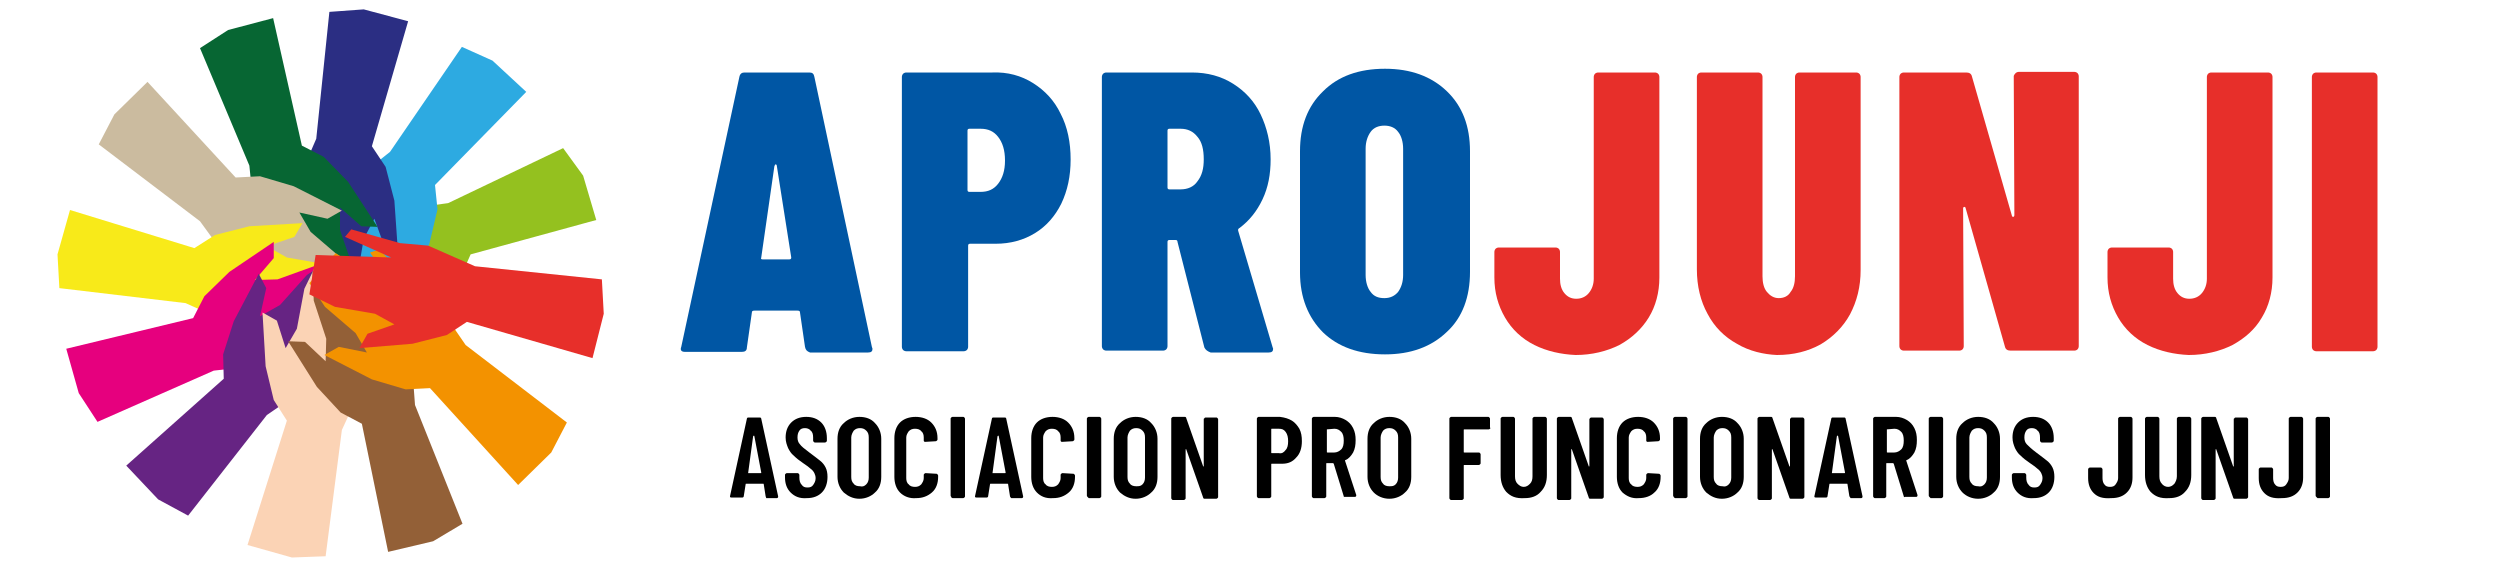
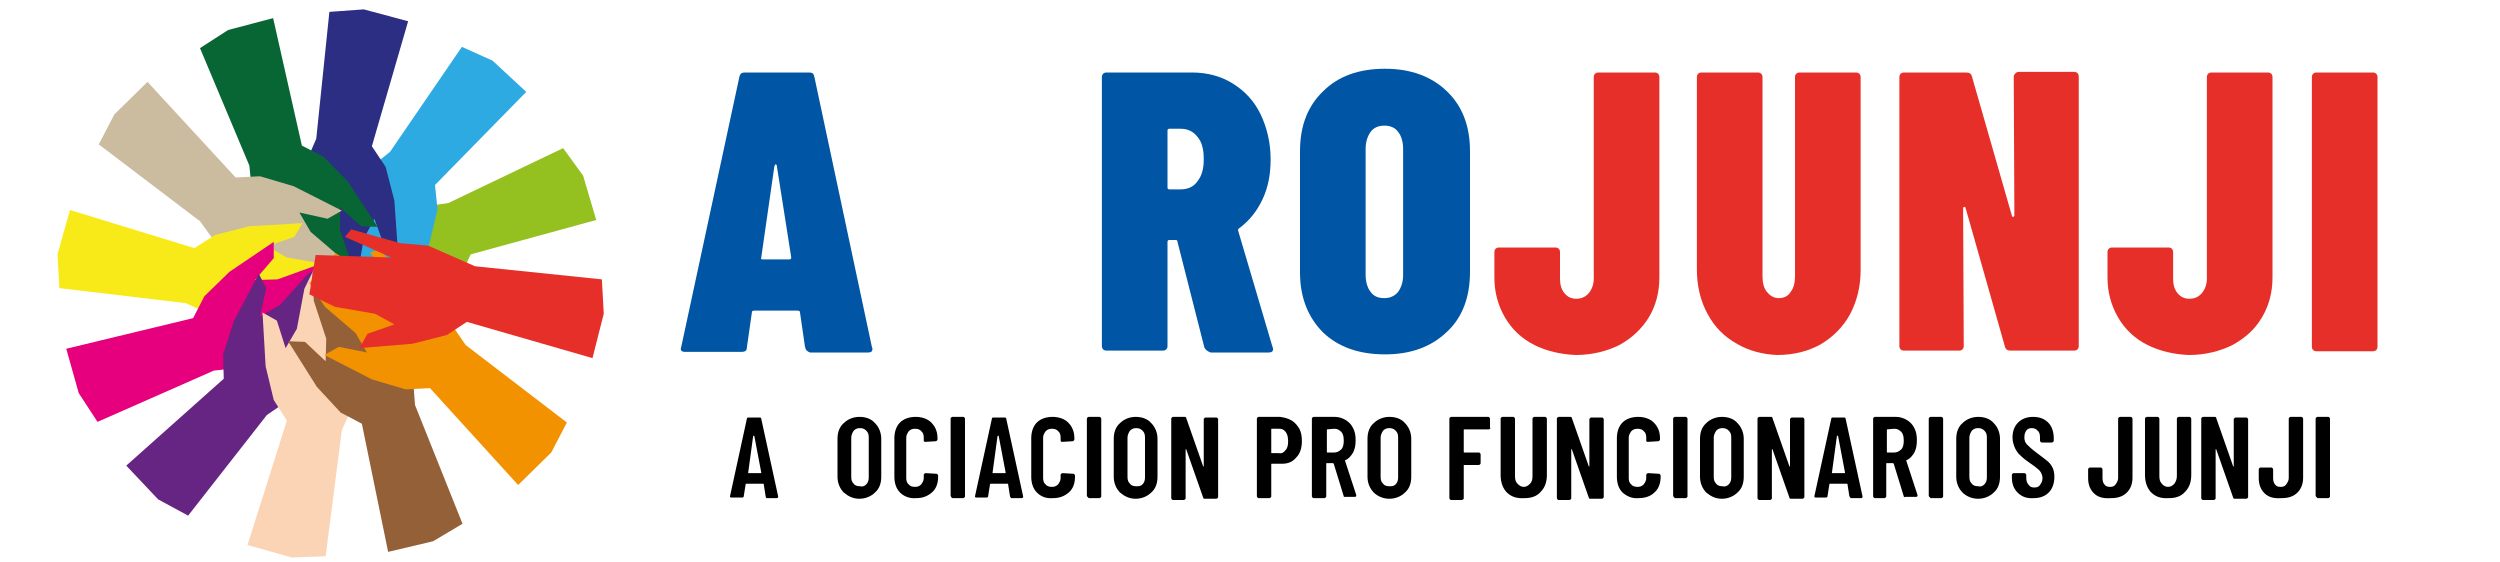
<svg xmlns="http://www.w3.org/2000/svg" version="1.0" id="Capa_1" x="0px" y="0px" width="400px" height="90px" viewBox="0 0 400 90" style="enable-background:new 0 0 400 90;" xml:space="preserve">
  <style type="text/css">
	.st0{fill:#94C11F;}
	.st1{fill:#2DAAE1;}
	.st2{fill:#2B2E83;}
	.st3{fill:#076633;}
	.st4{fill:#CBBB9F;}
	.st5{fill:#F8EA19;}
	.st6{fill:#E6007E;}
	.st7{fill:#662483;}
	.st8{fill:#FBD3B5;}
	.st9{fill:#936037;}
	.st10{fill:#F39200;}
	.st11{fill:#E72F2A;}
	.st12{fill:#0056A4;}
</style>
  <g>
    <g>
      <polygon class="st0" points="90.1,23.7 71.7,32.5 63.7,33.6 59.6,35.7 51.8,37.9 51.6,39.4 59.6,38.3 49.2,44.4 51.5,50.3     56.1,49.8 62.1,47.4 65.7,47.2 62.8,50.8 62.9,53.4 69.8,48.3 73.7,44.3 75.3,40.7 95.4,35.2 93.3,28.1   " />
      <polygon class="st1" points="73.9,7.5 62.4,24.3 56,29.4 53.5,33.2 47.9,39 48.5,40.4 54.8,35.5 48.9,45.9 53.9,49.9 57.5,47.1     61.5,42 64.5,40.1 63.8,44.6 65.2,46.8 68.7,39 70,33.5 69.6,29.6 84.2,14.7 78.8,9.7   " />
      <polygon class="st2" points="52.7,1.9 50.6,22.2 47.4,29.6 46.9,34.2 44.8,42 46,43 49.2,35.6 48.9,47.6 55.2,48.7 57.1,44.6     58.2,38.2 59.9,35 61.5,39.4 63.7,40.7 63.1,32.1 61.7,26.7 59.5,23.4 65.3,3.4 58.2,1.5   " />
      <polygon class="st3" points="32,7.7 39.9,26.5 40.7,34.6 42.6,38.8 44.5,46.6 46,46.9 45.2,38.9 50.8,49.6 56.8,47.4 56.5,42.9     54.4,36.8 54.4,33.2 57.8,36.2 60.4,36.3 55.7,29.1 51.8,25.1 48.3,23.3 43.7,2.9 36.5,4.8   " />
      <polygon class="st4" points="15.8,23.1 32,35.4 36.8,42 40.5,44.7 46,50.6 47.5,50.1 42.8,43.5 53,50 57.2,45.1 54.6,41.3     49.7,37.1 47.9,34 52.4,35 54.7,33.7 47,29.8 41.6,28.2 37.7,28.4 23.6,13.1 18.3,18.3   " />
      <polygon class="st5" points="9.5,46.1 29.7,48.5 37.2,51.9 41.7,52.4 49.5,54.7 50.5,53.5 43.1,50.1 55.2,50.6 56.3,44.3     52.2,42.3 45.9,41.2 42.7,39.4 47.1,37.9 48.4,35.7 39.9,36.2 34.4,37.6 31.1,39.7 11.2,33.6 9.2,40.7   " />
      <polygon class="st6" points="15.6,67.5 34.2,59.3 42.3,58.4 46.5,56.5 54.3,54.5 54.6,53 46.6,53.8 57.2,48.1 55,42.1 50.5,42.5     44.4,44.7 40.8,44.8 43.8,41.3 43.8,38.7 36.7,43.5 32.7,47.4 30.9,50.9 10.6,55.8 12.6,62.9   " />
      <polygon class="st7" points="30.1,82.5 42.7,66.4 49.4,61.8 52.2,58.2 58.2,52.7 57.7,51.3 51,55.8 57.7,45.8 52.9,41.5 49.1,44     44.8,48.8 41.6,50.6 42.6,46.1 41.4,43.8 37.4,51.4 35.7,56.7 35.8,60.6 20.2,74.5 25.3,79.9   " />
      <polygon class="st8" points="52.1,89 54.7,68.8 58.1,61.4 58.7,56.8 61,49.1 59.8,48.1 56.4,55.4 57,43.4 50.7,42.1 48.7,46.2     47.5,52.6 45.7,55.7 44.3,51.3 42,50 42.5,58.6 43.8,64 45.9,67.3 39.6,87.2 46.7,89.2   " />
      <polygon class="st9" points="74,83.8 66.4,64.8 65.8,56.7 64,52.5 62.3,44.6 60.8,44.3 61.4,52.3 56,41.5 50,43.5 50.2,48.1     52.2,54.2 52.1,57.8 48.8,54.7 46.1,54.6 50.7,61.9 54.5,66 57.9,67.8 62.1,88.3 69.3,86.6   " />
      <polygon class="st10" points="90.7,67.6 74.5,55.2 69.9,48.5 66.2,45.8 60.7,39.9 59.2,40.4 63.8,47 53.7,40.5 49.5,45.3 52,49.1     56.9,53.3 58.7,56.4 54.2,55.5 51.9,56.8 59.5,60.7 64.9,62.3 68.8,62.1 82.9,77.6 88.2,72.4   " />
      <polygon class="st11" points="96.3,44.7 76,42.6 68.5,39.3 64,38.9 56.2,36.7 55.2,37.9 62.6,41.2 50.5,40.8 49.5,47.1 53.6,49.1     60,50.2 63.1,51.9 58.8,53.4 57.5,55.7 66,55 71.5,53.6 74.7,51.5 94.8,57.3 96.6,50.2   " />
    </g>
    <g>
      <g>
        <path class="st12" d="M128.8,55.5L128,50c0-0.2-0.1-0.3-0.4-0.3h-6.9c-0.3,0-0.4,0.1-0.4,0.3l-0.8,5.6c0,0.5-0.3,0.7-0.8,0.7     h-9.1c-0.6,0-0.8-0.3-0.6-0.8l9.3-43.2c0.1-0.5,0.4-0.7,0.8-0.7h10.4c0.5,0,0.7,0.2,0.8,0.7l9.2,43.2l0.1,0.3     c0,0.4-0.2,0.6-0.7,0.6h-9.3C129.1,56.2,128.9,56,128.8,55.5z M122,41.5h4.3c0.2,0,0.3-0.1,0.3-0.3l-2.3-14.6     c0-0.2-0.1-0.3-0.2-0.3c-0.1,0-0.1,0.1-0.2,0.3l-2.1,14.6C121.7,41.4,121.8,41.5,122,41.5z" />
-         <path class="st12" d="M165.3,13.3c1.9,1.2,3.4,2.8,4.4,4.9c1.1,2.1,1.6,4.6,1.6,7.3c0,2.7-0.5,5-1.5,7.1c-1,2-2.4,3.6-4.2,4.7     c-1.8,1.1-3.9,1.7-6.3,1.7h-4.1c-0.2,0-0.3,0.1-0.3,0.3v16.2c0,0.2-0.1,0.4-0.2,0.5c-0.1,0.1-0.3,0.2-0.5,0.2H145     c-0.2,0-0.4-0.1-0.5-0.2c-0.1-0.1-0.2-0.3-0.2-0.5V12.3c0-0.2,0.1-0.4,0.2-0.5c0.1-0.1,0.3-0.2,0.5-0.2h13.8     C161.2,11.5,163.4,12.1,165.3,13.3z M159.7,29.4c0.7-0.9,1.1-2.1,1.1-3.7c0-1.7-0.4-2.9-1.1-3.8c-0.7-0.9-1.6-1.3-2.8-1.3h-1.8     c-0.2,0-0.3,0.1-0.3,0.3v9.5c0,0.2,0.1,0.3,0.3,0.3h1.8C158.1,30.7,159,30.3,159.7,29.4z" />
        <path class="st12" d="M192.7,55.6l-4.3-16.9c0-0.2-0.1-0.3-0.3-0.3h-1c-0.2,0-0.3,0.1-0.3,0.3v16.7c0,0.2-0.1,0.4-0.2,0.5     c-0.1,0.1-0.3,0.2-0.5,0.2H177c-0.2,0-0.4-0.1-0.5-0.2c-0.1-0.1-0.2-0.3-0.2-0.5V12.3c0-0.2,0.1-0.4,0.2-0.5     c0.1-0.1,0.3-0.2,0.5-0.2h13.7c2.5,0,4.7,0.6,6.6,1.8c1.9,1.2,3.4,2.8,4.4,4.9c1,2.1,1.6,4.5,1.6,7.2c0,2.4-0.4,4.5-1.3,6.4     c-0.9,1.9-2.1,3.4-3.7,4.6c-0.1,0-0.1,0.1-0.2,0.2c0,0.1,0,0.1,0,0.2l5.5,18.6l0.1,0.3c0,0.4-0.2,0.6-0.7,0.6h-9.3     C193.2,56.2,192.9,56,192.7,55.6z M186.8,20.9V30c0,0.2,0.1,0.3,0.3,0.3h1.8c1.1,0,2.1-0.4,2.7-1.3c0.7-0.9,1-2,1-3.5     c0-1.6-0.3-2.8-1-3.6c-0.7-0.9-1.6-1.3-2.7-1.3h-1.8C186.9,20.6,186.8,20.7,186.8,20.9z" />
        <path class="st12" d="M211.7,53.2c-2.4-2.4-3.7-5.6-3.7-9.6V24.2c0-4,1.2-7.2,3.7-9.6c2.4-2.4,5.7-3.6,9.9-3.6     c4.1,0,7.4,1.2,9.9,3.6c2.5,2.4,3.7,5.6,3.7,9.6v19.3c0,4-1.2,7.3-3.7,9.6c-2.5,2.4-5.8,3.6-9.9,3.6     C217.4,56.7,214.1,55.5,211.7,53.2z M223.7,46.7c0.5-0.7,0.8-1.6,0.8-2.7V23.8c0-1.1-0.3-2.1-0.8-2.7c-0.5-0.7-1.3-1-2.2-1     c-0.9,0-1.7,0.3-2.2,1c-0.5,0.7-0.8,1.6-0.8,2.7V44c0,1.1,0.3,2.1,0.8,2.7c0.5,0.7,1.2,1,2.2,1C222.5,47.7,223.2,47.3,223.7,46.7     z" />
        <path class="st11" d="M245.5,55.2c-2-1-3.6-2.5-4.7-4.4c-1.1-1.9-1.7-4-1.7-6.4v-4.1c0-0.2,0.1-0.4,0.2-0.5     c0.1-0.1,0.3-0.2,0.5-0.2h9.1c0.2,0,0.4,0.1,0.5,0.2c0.1,0.1,0.2,0.3,0.2,0.5v4.3c0,0.9,0.2,1.7,0.7,2.3c0.5,0.6,1.1,0.9,1.9,0.9     c0.8,0,1.5-0.3,2-0.9c0.5-0.6,0.8-1.4,0.8-2.3V12.3c0-0.2,0.1-0.4,0.2-0.5c0.1-0.1,0.3-0.2,0.5-0.2h9.1c0.2,0,0.4,0.1,0.5,0.2     c0.1,0.1,0.2,0.3,0.2,0.5v32.1c0,2.4-0.6,4.6-1.7,6.4s-2.7,3.3-4.7,4.4c-2,1-4.4,1.6-7,1.6C249.8,56.7,247.5,56.2,245.5,55.2z" />
        <path class="st11" d="M277.9,55c-2-1.1-3.6-2.7-4.7-4.8c-1.1-2-1.7-4.4-1.7-7.1V12.3c0-0.2,0.1-0.4,0.2-0.5     c0.1-0.1,0.3-0.2,0.5-0.2h9.1c0.2,0,0.4,0.1,0.5,0.2c0.1,0.1,0.2,0.3,0.2,0.5v31.9c0,1,0.2,1.9,0.7,2.5c0.5,0.6,1.1,1,1.9,1     c0.8,0,1.5-0.3,1.9-1c0.5-0.6,0.7-1.5,0.7-2.5V12.3c0-0.2,0.1-0.4,0.2-0.5c0.1-0.1,0.3-0.2,0.5-0.2h9.1c0.2,0,0.4,0.1,0.5,0.2     c0.1,0.1,0.2,0.3,0.2,0.5v30.9c0,2.7-0.6,5-1.7,7.1c-1.1,2-2.7,3.6-4.7,4.8c-2,1.1-4.3,1.7-7,1.7C282.2,56.7,279.9,56.2,277.9,55     z" />
        <path class="st11" d="M322.5,11.7c0.1-0.1,0.3-0.2,0.5-0.2h8.9c0.2,0,0.4,0.1,0.5,0.2c0.1,0.1,0.2,0.3,0.2,0.5v43.2     c0,0.2-0.1,0.4-0.2,0.5c-0.1,0.1-0.3,0.2-0.5,0.2h-10.2c-0.5,0-0.8-0.2-0.9-0.6l-6.3-22.2c0-0.1-0.1-0.2-0.2-0.2     c-0.1,0-0.2,0.1-0.2,0.2l0.1,22.1c0,0.2-0.1,0.4-0.2,0.5c-0.1,0.1-0.3,0.2-0.5,0.2h-8.9c-0.2,0-0.4-0.1-0.5-0.2     c-0.1-0.1-0.2-0.3-0.2-0.5V12.3c0-0.2,0.1-0.4,0.2-0.5c0.1-0.1,0.3-0.2,0.5-0.2h10c0.5,0,0.8,0.2,0.9,0.6l6.4,22.3     c0,0.1,0.1,0.2,0.2,0.2c0.1,0,0.2-0.1,0.2-0.3l-0.1-22.2C322.2,12.1,322.3,11.9,322.5,11.7z" />
        <path class="st11" d="M343.6,55.2c-2-1-3.6-2.5-4.7-4.4c-1.1-1.9-1.7-4-1.7-6.4v-4.1c0-0.2,0.1-0.4,0.2-0.5     c0.1-0.1,0.3-0.2,0.5-0.2h9.1c0.2,0,0.4,0.1,0.5,0.2c0.1,0.1,0.2,0.3,0.2,0.5v4.3c0,0.9,0.2,1.7,0.7,2.3c0.5,0.6,1.1,0.9,1.9,0.9     c0.8,0,1.5-0.3,2-0.9c0.5-0.6,0.8-1.4,0.8-2.3V12.3c0-0.2,0.1-0.4,0.2-0.5c0.1-0.1,0.3-0.2,0.5-0.2h9.1c0.2,0,0.4,0.1,0.5,0.2     c0.1,0.1,0.2,0.3,0.2,0.5v32.1c0,2.4-0.6,4.6-1.7,6.4c-1.1,1.9-2.7,3.3-4.7,4.4c-2,1-4.4,1.6-7,1.6     C347.9,56.7,345.6,56.2,343.6,55.2z" />
        <path class="st11" d="M370.1,56c-0.1-0.1-0.2-0.3-0.2-0.5V12.3c0-0.2,0.1-0.4,0.2-0.5c0.1-0.1,0.3-0.2,0.5-0.2h9.1     c0.2,0,0.4,0.1,0.5,0.2c0.1,0.1,0.2,0.3,0.2,0.5v43.2c0,0.2-0.1,0.4-0.2,0.5c-0.1,0.1-0.3,0.2-0.5,0.2h-9.1     C370.4,56.2,370.2,56.1,370.1,56z" />
      </g>
      <g>
        <path d="M122.5,79.4l-0.3-1.9c0-0.1,0-0.1-0.1-0.1h-2.7c-0.1,0-0.1,0-0.1,0.1l-0.3,1.9c0,0.1-0.1,0.2-0.2,0.2H117     c-0.2,0-0.2-0.1-0.2-0.2l2.7-12.4c0-0.1,0.1-0.2,0.2-0.2h1.9c0.1,0,0.2,0.1,0.2,0.2l2.7,12.4v0.1c0,0.1-0.1,0.2-0.2,0.2h-1.7     C122.6,79.6,122.5,79.5,122.5,79.4z M119.7,75.7h2c0.1,0,0.1,0,0.1-0.1l-1.1-5.8c0,0,0-0.1-0.1-0.1c0,0,0,0-0.1,0.1L119.7,75.7     C119.6,75.7,119.6,75.7,119.7,75.7z" />
-         <path d="M126.5,78.8c-0.6-0.6-0.9-1.4-0.9-2.4V76c0-0.1,0-0.1,0.1-0.2c0,0,0.1-0.1,0.2-0.1h1.7c0.1,0,0.1,0,0.2,0.1     c0,0,0.1,0.1,0.1,0.2v0.4c0,0.5,0.1,0.9,0.4,1.2c0.2,0.3,0.5,0.4,0.9,0.4c0.4,0,0.7-0.1,0.9-0.4c0.2-0.3,0.4-0.6,0.4-1.1     c0-0.3-0.1-0.6-0.2-0.8c-0.1-0.2-0.3-0.5-0.6-0.7c-0.2-0.2-0.6-0.5-1.2-0.9c-0.6-0.4-1.1-0.8-1.5-1.2c-0.4-0.3-0.7-0.8-0.9-1.2     c-0.2-0.5-0.4-1-0.4-1.7c0-1,0.3-1.8,0.9-2.4c0.6-0.6,1.4-0.9,2.4-0.9c1,0,1.8,0.3,2.4,0.9c0.6,0.6,0.9,1.5,0.9,2.5v0.4     c0,0.1,0,0.1-0.1,0.2c0,0-0.1,0.1-0.2,0.1h-1.6c-0.1,0-0.1,0-0.2-0.1c0,0-0.1-0.1-0.1-0.2v-0.5c0-0.5-0.1-0.9-0.4-1.1     c-0.2-0.3-0.6-0.4-0.9-0.4c-0.4,0-0.7,0.1-0.9,0.4c-0.2,0.3-0.3,0.6-0.3,1.1c0,0.4,0.1,0.8,0.4,1.1c0.2,0.3,0.7,0.7,1.5,1.3     c0.7,0.5,1.3,1,1.7,1.3c0.4,0.3,0.7,0.7,0.9,1.1c0.2,0.4,0.3,0.9,0.3,1.5c0,1-0.3,1.9-0.9,2.5c-0.6,0.6-1.4,0.9-2.4,0.9     C127.9,79.8,127.1,79.4,126.5,78.8z" />
        <path d="M135,78.8c-0.6-0.6-1-1.5-1-2.5v-6.1c0-1,0.3-1.9,1-2.5c0.6-0.6,1.5-1,2.5-1c1,0,1.9,0.3,2.5,1c0.6,0.6,1,1.5,1,2.5v6.1     c0,1-0.3,1.9-1,2.5c-0.6,0.6-1.5,1-2.5,1C136.5,79.8,135.7,79.4,135,78.8z M138.6,77.5c0.3-0.3,0.4-0.7,0.4-1.1V70     c0-0.5-0.1-0.8-0.4-1.1c-0.3-0.3-0.6-0.4-1-0.4c-0.4,0-0.7,0.1-1,0.4c-0.2,0.3-0.4,0.7-0.4,1.1v6.3c0,0.5,0.1,0.8,0.4,1.1     c0.2,0.3,0.6,0.4,1,0.4C138,77.9,138.3,77.8,138.6,77.5z" />
        <path d="M144,78.8c-0.6-0.6-0.9-1.5-0.9-2.5v-6.2c0-1,0.3-1.9,0.9-2.5s1.5-0.9,2.5-0.9c1,0,1.9,0.3,2.5,0.9s1,1.4,1,2.5v0.2     c0,0.1,0,0.1-0.1,0.2c0,0-0.1,0.1-0.2,0.1l-1.7,0.1c-0.1,0-0.2-0.1-0.2-0.2v-0.5c0-0.4-0.1-0.8-0.4-1c-0.2-0.3-0.6-0.4-1-0.4     c-0.4,0-0.7,0.1-1,0.4c-0.2,0.3-0.4,0.6-0.4,1v6.5c0,0.4,0.1,0.8,0.4,1c0.2,0.3,0.6,0.4,1,0.4c0.4,0,0.7-0.1,1-0.4     c0.2-0.3,0.4-0.6,0.4-1V76c0-0.1,0-0.1,0.1-0.2c0,0,0.1-0.1,0.2-0.1l1.7,0.1c0.1,0,0.1,0,0.2,0.1c0,0,0.1,0.1,0.1,0.2v0.2     c0,1-0.3,1.9-1,2.5s-1.5,0.9-2.5,0.9C145.5,79.8,144.6,79.4,144,78.8z" />
        <path d="M152.2,79.5c0,0-0.1-0.1-0.1-0.2V67c0-0.1,0-0.1,0.1-0.2c0,0,0.1-0.1,0.2-0.1h1.7c0.1,0,0.1,0,0.2,0.1     c0,0,0.1,0.1,0.1,0.2v12.4c0,0.1,0,0.1-0.1,0.2c0,0-0.1,0.1-0.2,0.1h-1.7C152.2,79.6,152.2,79.6,152.2,79.5z" />
        <path d="M161.6,79.4l-0.3-1.9c0-0.1,0-0.1-0.1-0.1h-2.7c-0.1,0-0.1,0-0.1,0.1l-0.3,1.9c0,0.1-0.1,0.2-0.2,0.2h-1.7     c-0.2,0-0.2-0.1-0.2-0.2l2.7-12.4c0-0.1,0.1-0.2,0.2-0.2h1.9c0.1,0,0.2,0.1,0.2,0.2l2.7,12.4v0.1c0,0.1-0.1,0.2-0.2,0.2h-1.7     C161.7,79.6,161.6,79.5,161.6,79.4z M158.8,75.7h2c0.1,0,0.1,0,0.1-0.1l-1.1-5.8c0,0,0-0.1-0.1-0.1c0,0,0,0-0.1,0.1L158.8,75.7     C158.7,75.7,158.7,75.7,158.8,75.7z" />
        <path d="M165.9,78.8c-0.6-0.6-0.9-1.5-0.9-2.5v-6.2c0-1,0.3-1.9,0.9-2.5s1.5-0.9,2.5-0.9c1,0,1.9,0.3,2.5,0.9s1,1.4,1,2.5v0.2     c0,0.1,0,0.1-0.1,0.2c0,0-0.1,0.1-0.2,0.1l-1.7,0.1c-0.1,0-0.2-0.1-0.2-0.2v-0.5c0-0.4-0.1-0.8-0.4-1c-0.2-0.3-0.6-0.4-1-0.4     c-0.4,0-0.7,0.1-1,0.4c-0.2,0.3-0.4,0.6-0.4,1v6.5c0,0.4,0.1,0.8,0.4,1c0.2,0.3,0.6,0.4,1,0.4c0.4,0,0.7-0.1,1-0.4     c0.2-0.3,0.4-0.6,0.4-1V76c0-0.1,0-0.1,0.1-0.2c0,0,0.1-0.1,0.2-0.1l1.7,0.1c0.1,0,0.1,0,0.2,0.1c0,0,0.1,0.1,0.1,0.2v0.2     c0,1-0.3,1.9-1,2.5s-1.5,0.9-2.5,0.9C167.3,79.8,166.5,79.4,165.9,78.8z" />
        <path d="M174,79.5c0,0-0.1-0.1-0.1-0.2V67c0-0.1,0-0.1,0.1-0.2c0,0,0.1-0.1,0.2-0.1h1.7c0.1,0,0.1,0,0.2,0.1c0,0,0.1,0.1,0.1,0.2     v12.4c0,0.1,0,0.1-0.1,0.2c0,0-0.1,0.1-0.2,0.1h-1.7C174.1,79.6,174.1,79.6,174,79.5z" />
        <path d="M179.2,78.8c-0.6-0.6-1-1.5-1-2.5v-6.1c0-1,0.3-1.9,1-2.5c0.6-0.6,1.5-1,2.5-1s1.9,0.3,2.5,1c0.6,0.6,1,1.5,1,2.5v6.1     c0,1-0.3,1.9-1,2.5c-0.6,0.6-1.5,1-2.5,1S179.9,79.4,179.2,78.8z M182.8,77.5c0.3-0.3,0.4-0.7,0.4-1.1V70c0-0.5-0.1-0.8-0.4-1.1     c-0.3-0.3-0.6-0.4-1-0.4s-0.7,0.1-1,0.4c-0.2,0.3-0.4,0.7-0.4,1.1v6.3c0,0.5,0.1,0.8,0.4,1.1c0.2,0.3,0.6,0.4,1,0.4     S182.5,77.8,182.8,77.5z" />
        <path d="M192.7,66.9c0,0,0.1-0.1,0.2-0.1h1.7c0.1,0,0.1,0,0.2,0.1c0,0,0.1,0.1,0.1,0.2v12.4c0,0.1,0,0.1-0.1,0.2     c0,0-0.1,0.1-0.2,0.1h-1.9c-0.1,0-0.2-0.1-0.2-0.2l-2.7-7.7c0,0,0-0.1-0.1,0c0,0,0,0,0,0.1l0,7.7c0,0.1,0,0.1-0.1,0.2     c0,0-0.1,0.1-0.2,0.1h-1.7c-0.1,0-0.1,0-0.2-0.1c0,0-0.1-0.1-0.1-0.2V67c0-0.1,0-0.1,0.1-0.2c0,0,0.1-0.1,0.2-0.1h1.9     c0.1,0,0.2,0.1,0.2,0.2l2.7,7.7c0,0,0,0.1,0.1,0c0,0,0,0,0-0.1V67C192.7,67,192.7,66.9,192.7,66.9z" />
        <path d="M206.7,67.3c0.5,0.3,0.9,0.8,1.2,1.3c0.3,0.6,0.4,1.2,0.4,2c0,1.1-0.3,2-0.9,2.6c-0.6,0.7-1.3,1-2.3,1h-1.6     c-0.1,0-0.1,0-0.1,0.1v5.1c0,0.1,0,0.1-0.1,0.2c0,0-0.1,0.1-0.2,0.1h-1.7c-0.1,0-0.1,0-0.2-0.1c0,0-0.1-0.1-0.1-0.2V67     c0-0.1,0-0.1,0.1-0.2s0.1-0.1,0.2-0.1h3.4C205.6,66.8,206.2,67,206.7,67.3z M205.7,72c0.3-0.3,0.4-0.8,0.4-1.4     c0-0.6-0.1-1.1-0.4-1.5c-0.3-0.4-0.6-0.5-1.1-0.5h-1.1c-0.1,0-0.1,0-0.1,0.1v3.7c0,0.1,0,0.1,0.1,0.1h1.1     C205.1,72.6,205.4,72.4,205.7,72z" />
        <path d="M215,79.4l-1.6-5.2c0,0-0.1-0.1-0.1-0.1h-1c-0.1,0-0.1,0-0.1,0.1v5.2c0,0.1,0,0.1-0.1,0.2c0,0-0.1,0.1-0.2,0.1h-1.7     c-0.1,0-0.1,0-0.2-0.1c0,0-0.1-0.1-0.1-0.2V67c0-0.1,0-0.1,0.1-0.2c0,0,0.1-0.1,0.2-0.1h3.4c0.6,0,1.2,0.2,1.7,0.5     c0.5,0.3,0.9,0.7,1.2,1.3c0.3,0.6,0.4,1.2,0.4,1.9c0,0.8-0.1,1.4-0.4,2c-0.3,0.5-0.7,1-1.2,1.2c0,0-0.1,0-0.1,0.1l1.8,5.5     c0,0,0,0.1,0,0.1c0,0.1-0.1,0.2-0.2,0.2h-1.8C215.1,79.6,215,79.5,215,79.4z M212.3,68.7v3.6c0,0.1,0,0.1,0.1,0.1h1.1     c0.4,0,0.8-0.2,1.1-0.5c0.3-0.3,0.4-0.8,0.4-1.4s-0.1-1.1-0.4-1.4c-0.3-0.3-0.6-0.5-1.1-0.5L212.3,68.7     C212.3,68.6,212.3,68.7,212.3,68.7z" />
        <path d="M219.8,78.8c-0.6-0.6-1-1.5-1-2.5v-6.1c0-1,0.3-1.9,1-2.5c0.6-0.6,1.5-1,2.5-1s1.9,0.3,2.5,1c0.6,0.6,1,1.5,1,2.5v6.1     c0,1-0.3,1.9-1,2.5c-0.6,0.6-1.5,1-2.5,1S220.4,79.4,219.8,78.8z M223.3,77.5c0.3-0.3,0.4-0.7,0.4-1.1V70c0-0.5-0.1-0.8-0.4-1.1     c-0.3-0.3-0.6-0.4-1-0.4s-0.7,0.1-1,0.4c-0.2,0.3-0.4,0.7-0.4,1.1v6.3c0,0.5,0.1,0.8,0.4,1.1c0.2,0.3,0.6,0.4,1,0.4     S223,77.8,223.3,77.5z" />
        <path d="M238.4,68.6c0,0-0.1,0.1-0.2,0.1h-3.9c-0.1,0-0.1,0-0.1,0.1v3.5c0,0.1,0,0.1,0.1,0.1h2.3c0.1,0,0.1,0,0.2,0.1     c0,0,0.1,0.1,0.1,0.2v1.4c0,0.1,0,0.1-0.1,0.2c0,0-0.1,0.1-0.2,0.1h-2.3c-0.1,0-0.1,0-0.1,0.1v5.2c0,0.1,0,0.1-0.1,0.2     c0,0-0.1,0.1-0.2,0.1h-1.7c-0.1,0-0.1,0-0.2-0.1c0,0-0.1-0.1-0.1-0.2V67c0-0.1,0-0.1,0.1-0.2c0,0,0.1-0.1,0.2-0.1h5.9     c0.1,0,0.1,0,0.2,0.1c0,0,0.1,0.1,0.1,0.2v1.4C238.5,68.5,238.5,68.5,238.4,68.6z" />
        <path d="M241,78.7c-0.6-0.7-0.9-1.6-0.9-2.7v-9c0-0.1,0-0.1,0.1-0.2c0,0,0.1-0.1,0.2-0.1h1.7c0.1,0,0.1,0,0.2,0.1     c0,0,0.1,0.1,0.1,0.2v9.2c0,0.5,0.1,0.9,0.4,1.2s0.6,0.5,1,0.5c0.4,0,0.7-0.2,1-0.5s0.4-0.7,0.4-1.2V67c0-0.1,0-0.1,0.1-0.2     c0,0,0.1-0.1,0.2-0.1h1.7c0.1,0,0.1,0,0.2,0.1c0,0,0.1,0.1,0.1,0.2v9c0,1.1-0.3,2-1,2.7c-0.6,0.7-1.5,1-2.5,1     C242.5,79.8,241.7,79.4,241,78.7z" />
        <path d="M254.4,66.9c0,0,0.1-0.1,0.2-0.1h1.7c0.1,0,0.1,0,0.2,0.1c0,0,0.1,0.1,0.1,0.2v12.4c0,0.1,0,0.1-0.1,0.2     c0,0-0.1,0.1-0.2,0.1h-1.9c-0.1,0-0.2-0.1-0.2-0.2l-2.7-7.7c0,0,0-0.1-0.1,0c0,0,0,0,0,0.1l0,7.7c0,0.1,0,0.1-0.1,0.2     c0,0-0.1,0.1-0.2,0.1h-1.7c-0.1,0-0.1,0-0.2-0.1c0,0-0.1-0.1-0.1-0.2V67c0-0.1,0-0.1,0.1-0.2c0,0,0.1-0.1,0.2-0.1h1.9     c0.1,0,0.2,0.1,0.2,0.2l2.7,7.7c0,0,0,0.1,0.1,0c0,0,0,0,0-0.1V67C254.4,67,254.4,66.9,254.4,66.9z" />
        <path d="M259.6,78.8c-0.6-0.6-0.9-1.5-0.9-2.5v-6.2c0-1,0.3-1.9,0.9-2.5c0.6-0.6,1.5-0.9,2.5-0.9c1,0,1.9,0.3,2.5,0.9     c0.6,0.6,1,1.4,1,2.5v0.2c0,0.1,0,0.1-0.1,0.2c0,0-0.1,0.1-0.2,0.1l-1.7,0.1c-0.1,0-0.2-0.1-0.2-0.2v-0.5c0-0.4-0.1-0.8-0.4-1     c-0.2-0.3-0.6-0.4-1-0.4c-0.4,0-0.7,0.1-1,0.4c-0.2,0.3-0.4,0.6-0.4,1v6.5c0,0.4,0.1,0.8,0.4,1c0.2,0.3,0.6,0.4,1,0.4     c0.4,0,0.7-0.1,1-0.4c0.2-0.3,0.4-0.6,0.4-1V76c0-0.1,0-0.1,0.1-0.2c0,0,0.1-0.1,0.2-0.1l1.7,0.1c0.1,0,0.1,0,0.2,0.1     c0,0,0.1,0.1,0.1,0.2v0.2c0,1-0.3,1.9-1,2.5c-0.6,0.6-1.5,0.9-2.5,0.9C261.1,79.8,260.3,79.4,259.6,78.8z" />
        <path d="M267.8,79.5c0,0-0.1-0.1-0.1-0.2V67c0-0.1,0-0.1,0.1-0.2c0,0,0.1-0.1,0.2-0.1h1.7c0.1,0,0.1,0,0.2,0.1     c0,0,0.1,0.1,0.1,0.2v12.4c0,0.1,0,0.1-0.1,0.2c0,0-0.1,0.1-0.2,0.1h-1.7C267.9,79.6,267.8,79.6,267.8,79.5z" />
        <path d="M273,78.8c-0.6-0.6-1-1.5-1-2.5v-6.1c0-1,0.3-1.9,1-2.5c0.6-0.6,1.5-1,2.5-1c1,0,1.9,0.3,2.5,1c0.6,0.6,1,1.5,1,2.5v6.1     c0,1-0.3,1.9-1,2.5c-0.6,0.6-1.5,1-2.5,1C274.5,79.8,273.7,79.4,273,78.8z M276.6,77.5c0.3-0.3,0.4-0.7,0.4-1.1V70     c0-0.5-0.1-0.8-0.4-1.1c-0.3-0.3-0.6-0.4-1-0.4c-0.4,0-0.7,0.1-1,0.4c-0.2,0.3-0.4,0.7-0.4,1.1v6.3c0,0.5,0.1,0.8,0.4,1.1     c0.2,0.3,0.6,0.4,1,0.4C276,77.9,276.3,77.8,276.6,77.5z" />
        <path d="M286.5,66.9c0,0,0.1-0.1,0.2-0.1h1.7c0.1,0,0.1,0,0.2,0.1c0,0,0.1,0.1,0.1,0.2v12.4c0,0.1,0,0.1-0.1,0.2     c0,0-0.1,0.1-0.2,0.1h-1.9c-0.1,0-0.2-0.1-0.2-0.2l-2.7-7.7c0,0,0-0.1-0.1,0c0,0,0,0,0,0.1l0,7.7c0,0.1,0,0.1-0.1,0.2     c0,0-0.1,0.1-0.2,0.1h-1.7c-0.1,0-0.1,0-0.2-0.1c0,0-0.1-0.1-0.1-0.2V67c0-0.1,0-0.1,0.1-0.2c0,0,0.1-0.1,0.2-0.1h1.9     c0.1,0,0.2,0.1,0.2,0.2l2.7,7.7c0,0,0,0.1,0.1,0c0,0,0,0,0-0.1V67C286.5,67,286.5,66.9,286.5,66.9z" />
        <path d="M295.9,79.4l-0.3-1.9c0-0.1,0-0.1-0.1-0.1h-2.7c-0.1,0-0.1,0-0.1,0.1l-0.3,1.9c0,0.1-0.1,0.2-0.2,0.2h-1.7     c-0.2,0-0.2-0.1-0.2-0.2L293,67c0-0.1,0.1-0.2,0.2-0.2h1.9c0.1,0,0.2,0.1,0.2,0.2l2.7,12.4v0.1c0,0.1-0.1,0.2-0.2,0.2h-1.7     C296,79.6,296,79.5,295.9,79.4z M293.1,75.7h2c0.1,0,0.1,0,0.1-0.1l-1.1-5.8c0,0,0-0.1-0.1-0.1s0,0-0.1,0.1L293.1,75.7     C293,75.7,293.1,75.7,293.1,75.7z" />
        <path d="M304.6,79.4l-1.6-5.2c0,0-0.1-0.1-0.1-0.1h-1c-0.1,0-0.1,0-0.1,0.1v5.2c0,0.1,0,0.1-0.1,0.2c0,0-0.1,0.1-0.2,0.1H300     c-0.1,0-0.1,0-0.2-0.1c0,0-0.1-0.1-0.1-0.2V67c0-0.1,0-0.1,0.1-0.2c0,0,0.1-0.1,0.2-0.1h3.4c0.6,0,1.2,0.2,1.7,0.5     c0.5,0.3,0.9,0.7,1.2,1.3c0.3,0.6,0.4,1.2,0.4,1.9c0,0.8-0.1,1.4-0.4,2c-0.3,0.5-0.7,1-1.2,1.2c0,0-0.1,0-0.1,0.1l1.8,5.5     c0,0,0,0.1,0,0.1c0,0.1-0.1,0.2-0.2,0.2h-1.8C304.7,79.6,304.6,79.5,304.6,79.4z M301.9,68.7v3.6c0,0.1,0,0.1,0.1,0.1h1.1     c0.4,0,0.8-0.2,1.1-0.5c0.3-0.3,0.4-0.8,0.4-1.4s-0.1-1.1-0.4-1.4c-0.3-0.3-0.6-0.5-1.1-0.5L301.9,68.7     C301.9,68.6,301.9,68.7,301.9,68.7z" />
        <path d="M308.7,79.5c0,0-0.1-0.1-0.1-0.2V67c0-0.1,0-0.1,0.1-0.2c0,0,0.1-0.1,0.2-0.1h1.7c0.1,0,0.1,0,0.2,0.1     c0,0,0.1,0.1,0.1,0.2v12.4c0,0.1,0,0.1-0.1,0.2c0,0-0.1,0.1-0.2,0.1h-1.7C308.8,79.6,308.8,79.6,308.7,79.5z" />
        <path d="M314,78.8c-0.6-0.6-1-1.5-1-2.5v-6.1c0-1,0.3-1.9,1-2.5c0.6-0.6,1.5-1,2.5-1s1.9,0.3,2.5,1c0.6,0.6,1,1.5,1,2.5v6.1     c0,1-0.3,1.9-1,2.5c-0.6,0.6-1.5,1-2.5,1S314.6,79.4,314,78.8z M317.5,77.5c0.3-0.3,0.4-0.7,0.4-1.1V70c0-0.5-0.1-0.8-0.4-1.1     c-0.3-0.3-0.6-0.4-1-0.4c-0.4,0-0.7,0.1-1,0.4c-0.2,0.3-0.4,0.7-0.4,1.1v6.3c0,0.5,0.1,0.8,0.4,1.1c0.2,0.3,0.6,0.4,1,0.4     C316.9,77.9,317.2,77.8,317.5,77.5z" />
        <path d="M322.8,78.8c-0.6-0.6-0.9-1.4-0.9-2.4V76c0-0.1,0-0.1,0.1-0.2c0,0,0.1-0.1,0.2-0.1h1.7c0.1,0,0.1,0,0.2,0.1     c0,0,0.1,0.1,0.1,0.2v0.4c0,0.5,0.1,0.9,0.4,1.2c0.2,0.3,0.5,0.4,0.9,0.4c0.4,0,0.7-0.1,0.9-0.4c0.2-0.3,0.4-0.6,0.4-1.1     c0-0.3-0.1-0.6-0.2-0.8c-0.1-0.2-0.3-0.5-0.6-0.7c-0.2-0.2-0.6-0.5-1.2-0.9c-0.6-0.4-1.1-0.8-1.5-1.2c-0.4-0.3-0.7-0.8-0.9-1.2     c-0.2-0.5-0.4-1-0.4-1.7c0-1,0.3-1.8,0.9-2.4c0.6-0.6,1.4-0.9,2.4-0.9c1,0,1.8,0.3,2.4,0.9s0.9,1.5,0.9,2.5v0.4     c0,0.1,0,0.1-0.1,0.2c0,0-0.1,0.1-0.2,0.1h-1.6c-0.1,0-0.1,0-0.2-0.1c0,0-0.1-0.1-0.1-0.2v-0.5c0-0.5-0.1-0.9-0.4-1.1     c-0.2-0.3-0.6-0.4-0.9-0.4c-0.4,0-0.7,0.1-0.9,0.4c-0.2,0.3-0.3,0.6-0.3,1.1c0,0.4,0.1,0.8,0.4,1.1s0.7,0.7,1.5,1.3     c0.7,0.5,1.3,1,1.7,1.3c0.4,0.3,0.7,0.7,0.9,1.1c0.2,0.4,0.3,0.9,0.3,1.5c0,1-0.3,1.9-0.9,2.5s-1.4,0.9-2.4,0.9     C324.2,79.8,323.4,79.4,322.8,78.8z" />
        <path d="M335,78.9c-0.6-0.6-0.9-1.4-0.9-2.4v-1.4c0-0.1,0-0.1,0.1-0.2c0,0,0.1-0.1,0.2-0.1h1.7c0.1,0,0.1,0,0.2,0.1     c0,0,0.1,0.1,0.1,0.2v1.4c0,0.4,0.1,0.8,0.3,1c0.2,0.3,0.5,0.4,0.9,0.4c0.4,0,0.7-0.1,0.9-0.4c0.2-0.3,0.4-0.6,0.4-1V67     c0-0.1,0-0.1,0.1-0.2c0,0,0.1-0.1,0.2-0.1h1.7c0.1,0,0.1,0,0.2,0.1c0,0,0.1,0.1,0.1,0.2v9.4c0,1-0.3,1.8-0.9,2.4     c-0.6,0.6-1.4,0.9-2.5,0.9C336.4,79.8,335.6,79.5,335,78.9z" />
-         <path d="M344.1,78.7c-0.6-0.7-0.9-1.6-0.9-2.7v-9c0-0.1,0-0.1,0.1-0.2c0,0,0.1-0.1,0.2-0.1h1.7c0.1,0,0.1,0,0.2,0.1     c0,0,0.1,0.1,0.1,0.2v9.2c0,0.5,0.1,0.9,0.4,1.2c0.2,0.3,0.6,0.5,1,0.5c0.4,0,0.7-0.2,1-0.5c0.2-0.3,0.4-0.7,0.4-1.2V67     c0-0.1,0-0.1,0.1-0.2c0,0,0.1-0.1,0.2-0.1h1.7c0.1,0,0.1,0,0.2,0.1c0,0,0.1,0.1,0.1,0.2v9c0,1.1-0.3,2-1,2.7     c-0.6,0.7-1.5,1-2.5,1C345.6,79.8,344.8,79.4,344.1,78.7z" />
+         <path d="M344.1,78.7c-0.6-0.7-0.9-1.6-0.9-2.7v-9c0-0.1,0-0.1,0.1-0.2c0,0,0.1-0.1,0.2-0.1h1.7c0.1,0,0.1,0,0.2,0.1     c0,0,0.1,0.1,0.1,0.2v9.2c0,0.5,0.1,0.9,0.4,1.2c0.2,0.3,0.6,0.5,1,0.5c0.4,0,0.7-0.2,1-0.5c0.2-0.3,0.4-0.7,0.4-1.2V67     c0-0.1,0-0.1,0.1-0.2c0,0,0.1-0.1,0.2-0.1h1.7c0.1,0,0.1,0,0.2,0.1c0,0,0.1,0.1,0.1,0.2v9c0,1.1-0.3,2-1,2.7     c-0.6,0.7-1.5,1-2.5,1C345.6,79.8,344.8,79.4,344.1,78.7" />
        <path d="M357.5,66.9c0,0,0.1-0.1,0.2-0.1h1.7c0.1,0,0.1,0,0.2,0.1c0,0,0.1,0.1,0.1,0.2v12.4c0,0.1,0,0.1-0.1,0.2     c0,0-0.1,0.1-0.2,0.1h-1.9c-0.1,0-0.2-0.1-0.2-0.2l-2.7-7.7c0,0,0-0.1-0.1,0c0,0,0,0,0,0.1l0,7.7c0,0.1,0,0.1-0.1,0.2     c0,0-0.1,0.1-0.2,0.1h-1.7c-0.1,0-0.1,0-0.2-0.1c0,0-0.1-0.1-0.1-0.2V67c0-0.1,0-0.1,0.1-0.2c0,0,0.1-0.1,0.2-0.1h1.9     c0.1,0,0.2,0.1,0.2,0.2l2.7,7.7c0,0,0,0.1,0.1,0s0,0,0-0.1V67C357.5,67,357.5,66.9,357.5,66.9z" />
        <path d="M362.3,78.9c-0.6-0.6-0.9-1.4-0.9-2.4v-1.4c0-0.1,0-0.1,0.1-0.2c0,0,0.1-0.1,0.2-0.1h1.7c0.1,0,0.1,0,0.2,0.1     c0,0,0.1,0.1,0.1,0.2v1.4c0,0.4,0.1,0.8,0.3,1c0.2,0.3,0.5,0.4,0.9,0.4c0.4,0,0.7-0.1,0.9-0.4c0.2-0.3,0.4-0.6,0.4-1V67     c0-0.1,0-0.1,0.1-0.2c0,0,0.1-0.1,0.2-0.1h1.7c0.1,0,0.1,0,0.2,0.1c0,0,0.1,0.1,0.1,0.2v9.4c0,1-0.3,1.8-0.9,2.4     c-0.6,0.6-1.4,0.9-2.5,0.9C363.7,79.8,362.9,79.5,362.3,78.9z" />
        <path d="M370.6,79.5c0,0-0.1-0.1-0.1-0.2V67c0-0.1,0-0.1,0.1-0.2c0,0,0.1-0.1,0.2-0.1h1.7c0.1,0,0.1,0,0.2,0.1     c0,0,0.1,0.1,0.1,0.2v12.4c0,0.1,0,0.1-0.1,0.2c0,0-0.1,0.1-0.2,0.1h-1.7C370.7,79.6,370.7,79.6,370.6,79.5z" />
      </g>
    </g>
  </g>
</svg>